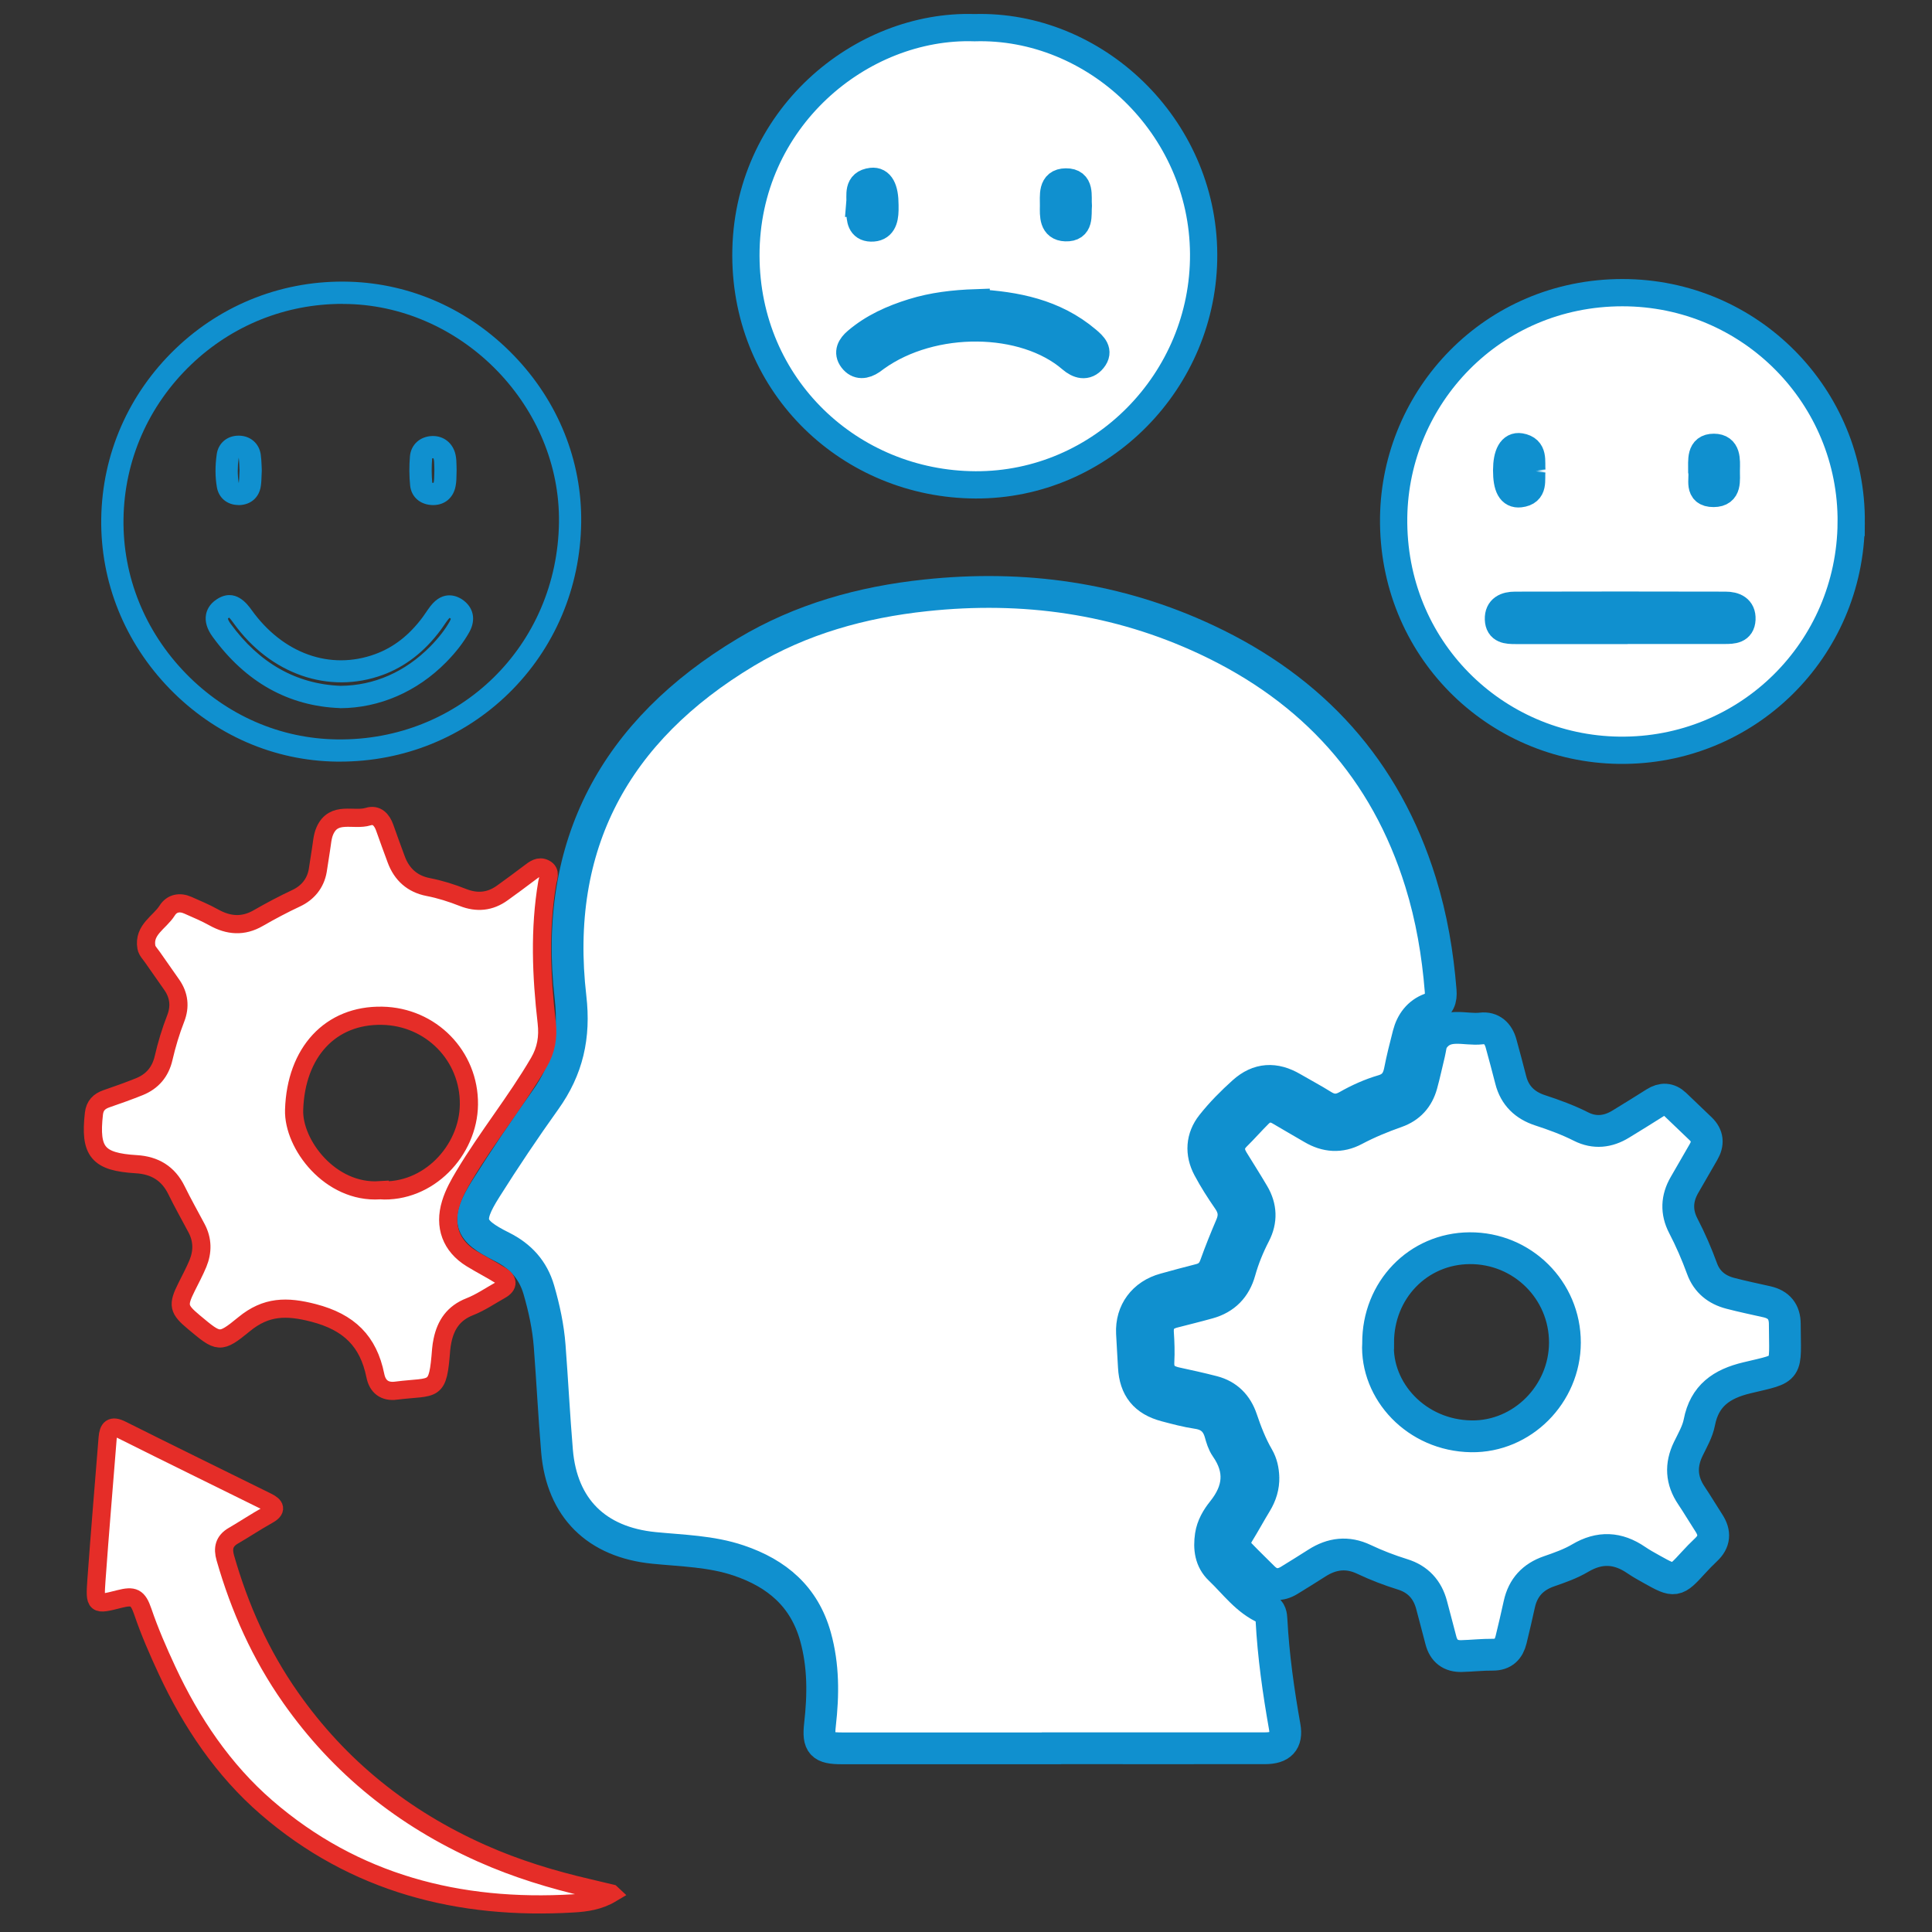
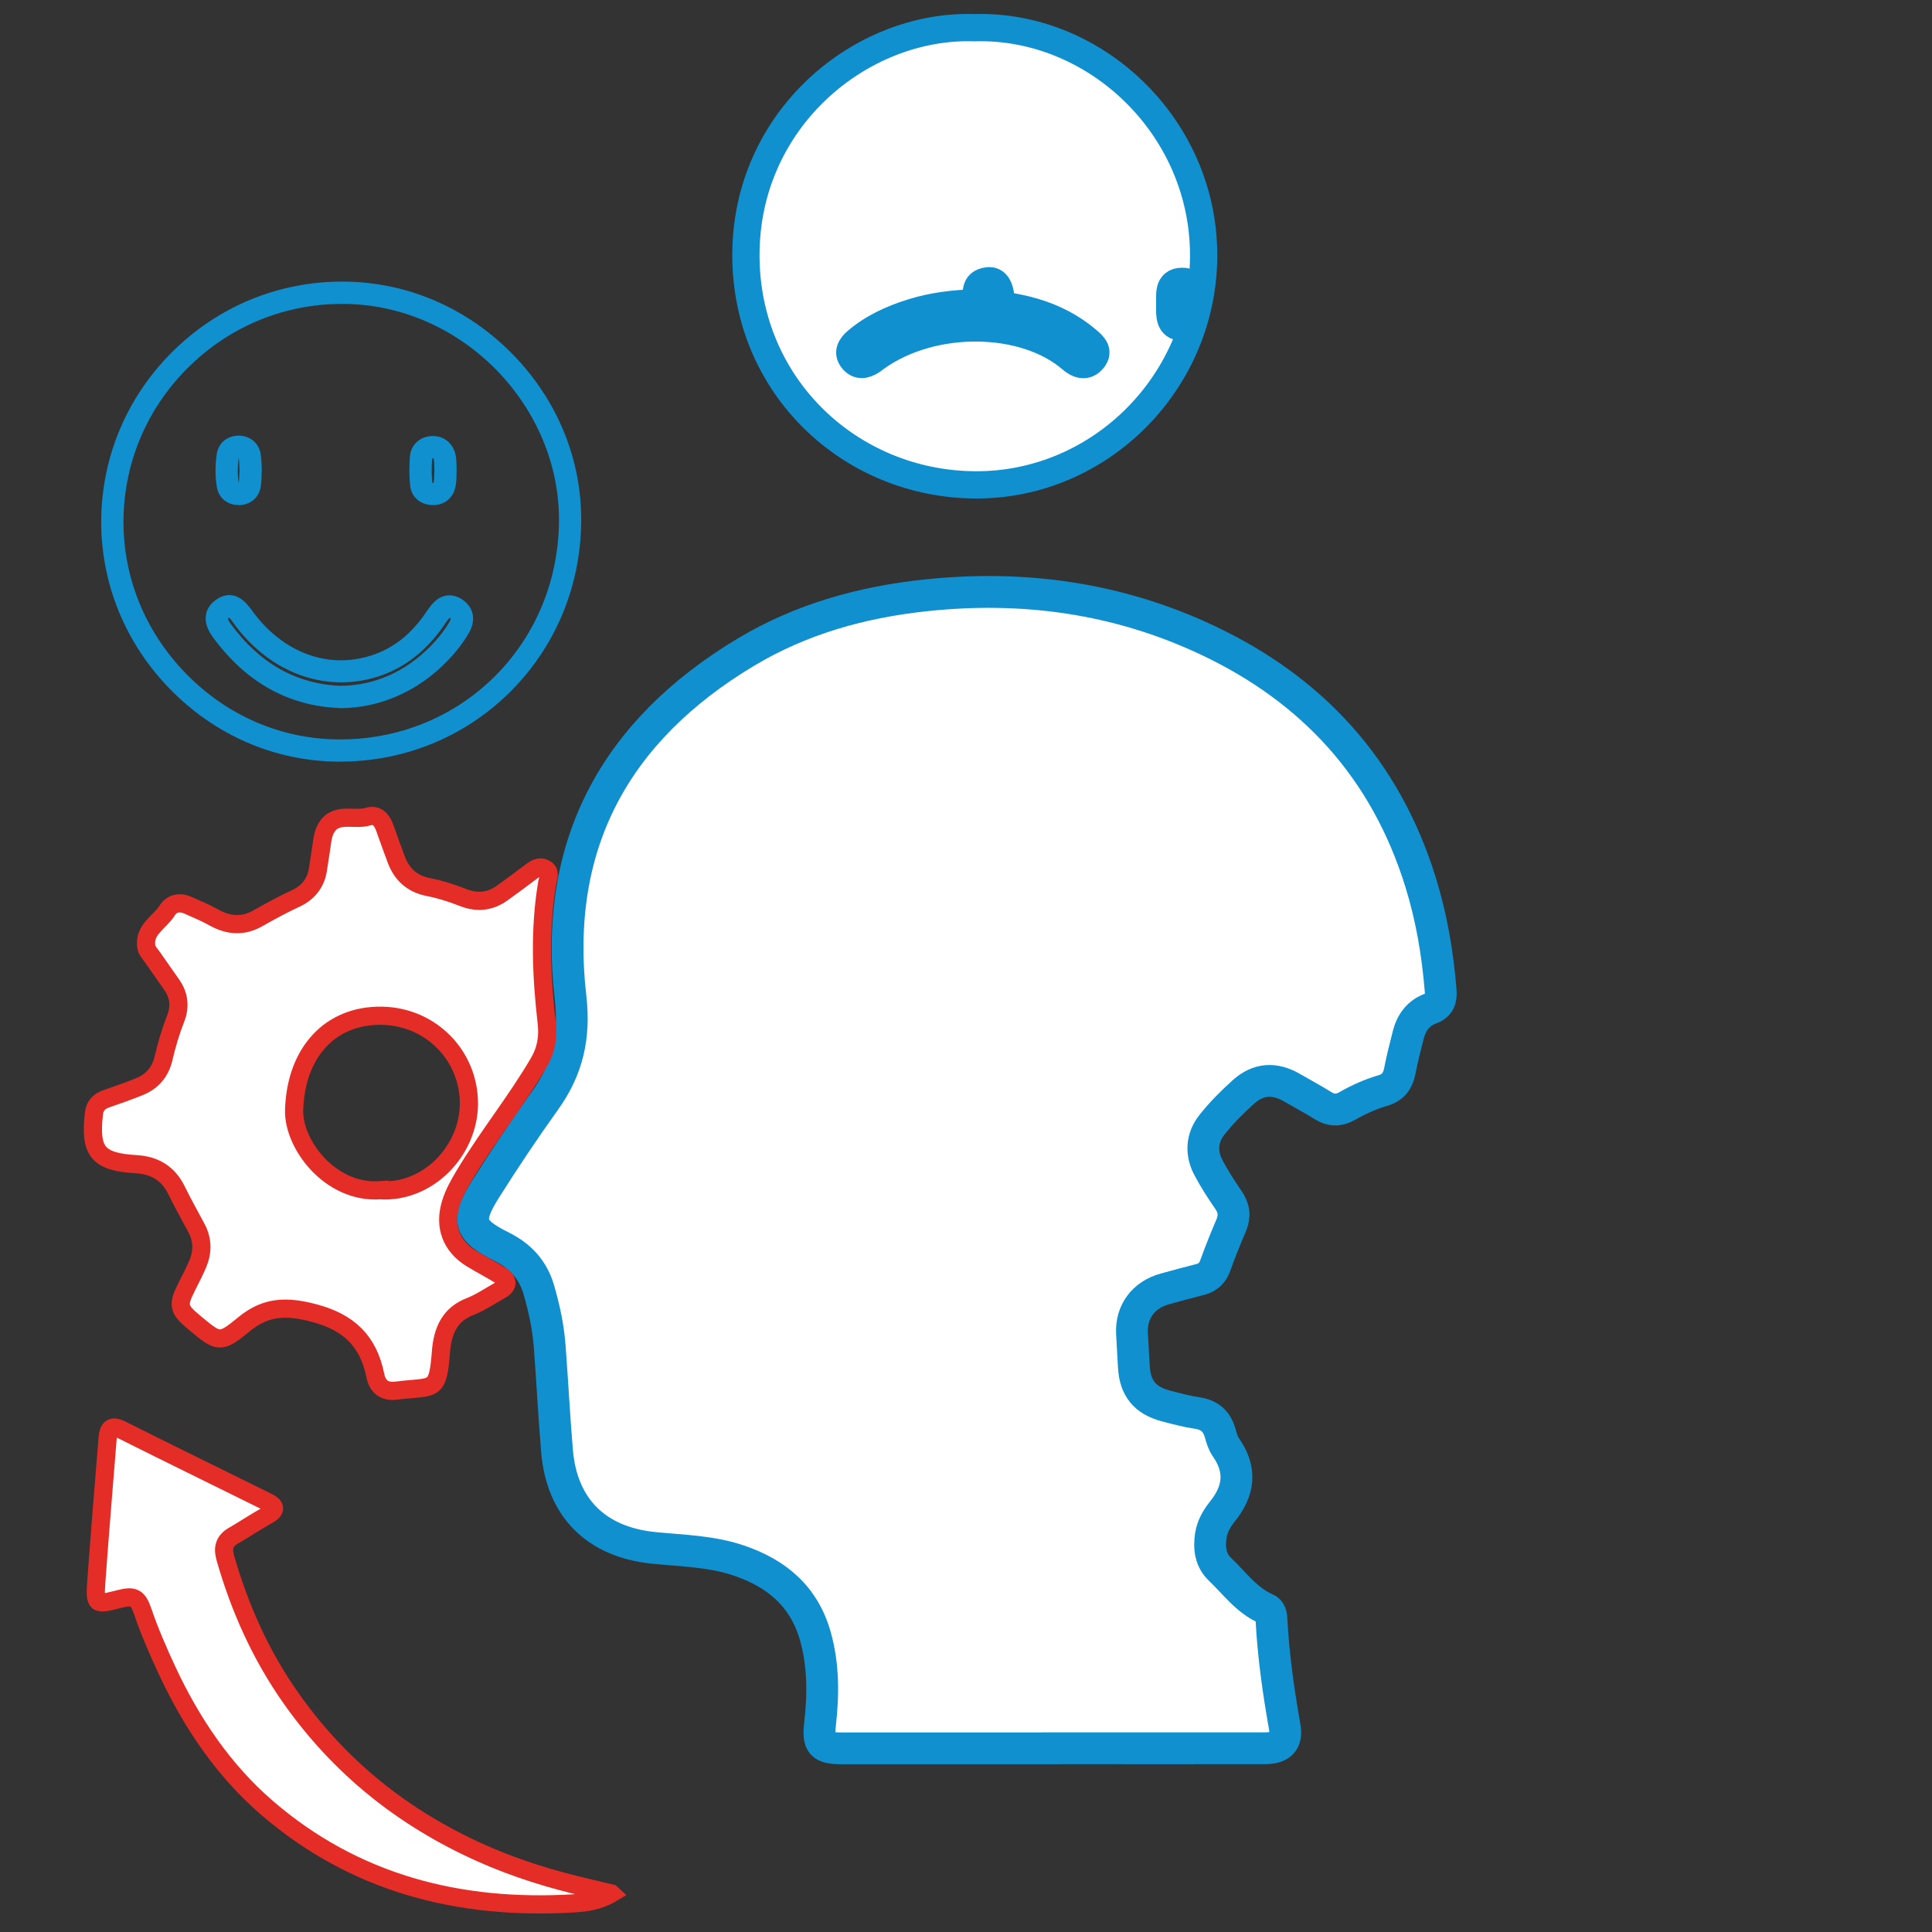
<svg xmlns="http://www.w3.org/2000/svg" id="Layer_1" data-name="Layer 1" viewBox="0 0 425.2 425.2">
  <rect x="0" y="0" width="425.2" height="425.2" fill="#333333" stroke="none" />
  <path d="m231.41,384.78c-15.38,0-30.75,0-46.13,0-4.41,0-5.31-.9-4.81-5.26.74-6.5.79-12.93-.99-19.31-2.46-8.83-8.49-13.93-16.9-16.77-6.06-2.05-12.38-2.15-18.64-2.77-12.65-1.25-20.29-8.75-21.35-21.34-.65-7.7-1.03-15.42-1.62-23.12-.32-4.19-1.21-8.3-2.38-12.34-1.27-4.38-4.02-7.41-8.12-9.46-7.38-3.68-8-5.74-3.54-12.81,4.17-6.62,8.54-13.13,13.09-19.49,4.9-6.85,6.53-14.01,5.54-22.58-3.9-33.66,9.87-58.78,38.59-76,12.14-7.28,25.51-11.01,39.54-12.5,21.54-2.3,42.28.57,61.94,9.81,23.32,10.96,39.32,28.49,47.01,53.31,2.42,7.79,3.77,15.76,4.42,23.87.15,1.93-.25,3.23-2.29,3.98-2.58.95-4.13,3.03-4.81,5.67-.69,2.68-1.37,5.36-1.9,8.08-.43,2.19-1.49,3.6-3.69,4.25-2.76.81-5.38,1.99-7.87,3.41-1.86,1.06-3.54,1.05-5.36-.1-2.18-1.37-4.47-2.57-6.69-3.87-3.87-2.27-7.47-2.11-10.82.9-2.48,2.23-4.86,4.62-6.92,7.23-2.24,2.84-2.46,6.2-.74,9.44,1.3,2.44,2.8,4.78,4.37,7.05,1.28,1.84,1.48,3.6.61,5.65-1.24,2.89-2.42,5.82-3.48,8.78-.61,1.7-1.67,2.69-3.39,3.12-2.59.65-5.17,1.36-7.75,2.07-4.65,1.27-7.43,5.01-7.2,9.73.12,2.48.29,4.95.42,7.43.25,4.63,2.42,7.36,6.98,8.57,2.3.61,4.62,1.23,6.97,1.58,2.7.4,4.29,1.8,5.03,4.38.31,1.1.64,2.26,1.28,3.18,3.43,4.91,2.92,9.49-.74,14.05-1.23,1.53-2.28,3.3-2.59,5.36-.41,2.78-.09,5.42,2.02,7.42,3.23,3.07,5.86,6.84,10.14,8.69,1.05.45,1.14,1.47,1.19,2.42.42,7.92,1.53,15.74,2.91,23.54.57,3.24-.86,4.73-4.33,4.73-15.66.02-31.32,0-46.99,0h0Z" fill="#fff" stroke="#1090cf" stroke-miterlimit="10" stroke-width="7" />
-   <path d="m278.05,325.1c-.06-1.55-.37-3.01-1.16-4.38-1.54-2.65-2.64-5.5-3.62-8.4-1.05-3.11-3.11-5.23-6.33-6.06-2.68-.69-5.38-1.29-8.08-1.87-2.58-.55-4.06-1.86-3.91-4.72.11-2.09.04-4.2-.1-6.3-.17-2.53,1-3.96,3.36-4.58,2.58-.67,5.18-1.3,7.75-2.02,3.61-1,5.91-3.36,6.91-6.97.8-2.86,1.92-5.59,3.28-8.22,1.53-2.97,1.4-5.9-.26-8.74-1.45-2.47-2.99-4.88-4.49-7.32-1.26-2.03-1.27-3.91.54-5.69,1.63-1.61,3.14-3.34,4.76-4.95,1.55-1.54,3.3-1.74,5.21-.6,2.29,1.37,4.63,2.68,6.93,4.04,3.03,1.79,6.14,2.02,9.26.36,2.96-1.57,6.05-2.84,9.2-3.95,2.96-1.04,4.77-3.09,5.59-6.03.64-2.3,1.12-4.64,1.69-6.95.25-1.02.29-2.19.85-3.01,2.73-3.97,6.96-1.95,10.56-2.39,2.28-.28,3.77,1.1,4.37,3.32.73,2.67,1.45,5.33,2.13,8.01.88,3.47,3.15,5.6,6.46,6.68,3.09,1.01,6.12,2.12,9.03,3.59,2.96,1.49,5.92,1.17,8.73-.56,2.52-1.55,5.05-3.09,7.54-4.68,1.59-1.01,3.05-.96,4.43.35,1.87,1.77,3.72,3.57,5.58,5.34,1.63,1.56,1.74,3.28.63,5.17-1.4,2.39-2.75,4.8-4.15,7.19-1.73,2.96-1.85,5.99-.28,9.01,1.59,3.06,2.95,6.2,4.13,9.43,1.07,2.94,3.26,4.66,6.2,5.43,2.67.7,5.39,1.26,8.08,1.87,2.6.59,3.92,2.17,3.93,4.86.04,10.6,1.13,9.61-8.32,11.87-5.54,1.32-9.35,3.9-10.49,9.83-.39,2.01-1.5,3.91-2.42,5.8-1.75,3.59-1.55,6.98.69,10.29,1.33,1.98,2.54,4.04,3.84,6.04,1.41,2.16,1.28,4.1-.64,5.89-.97.91-1.9,1.88-2.8,2.86-3.89,4.26-4.04,4.29-9.12,1.45-1.17-.65-2.34-1.3-3.44-2.05-4.03-2.76-8.04-2.97-12.33-.43-2.11,1.25-4.5,2.09-6.84,2.9-3.57,1.23-5.75,3.58-6.56,7.26-.58,2.61-1.17,5.21-1.81,7.8-.51,2.07-1.67,3.31-4.02,3.3-2.29-.02-4.57.24-6.86.3-2.42.07-3.96-1.09-4.57-3.48-.66-2.59-1.37-5.16-2.04-7.75-.9-3.42-3.02-5.71-6.38-6.75-2.92-.91-5.77-2-8.53-3.31-3.61-1.71-7.02-1.3-10.33.82-2.01,1.29-4.04,2.54-6.07,3.79-2.05,1.26-3.97,1.14-5.72-.6-1.69-1.69-3.41-3.34-5.06-5.06-1.35-1.41-1.51-2.98-.45-4.69,1.35-2.19,2.58-4.46,3.92-6.66,1.07-1.76,1.66-3.63,1.6-5.7Zm25.24-29.5c-.53,10.52,8.41,20.33,20.51,20.51,11.21.17,20.58-9.26,20.61-20.61.02-11.56-9.37-20.87-20.98-20.79-11.35.08-20.18,9.23-20.13,20.88Z" fill="#fff" stroke="#1090cf" stroke-miterlimit="10" stroke-width="7" />
-   <path d="m407.42,114.99c-.22,28.04-22.91,50.49-51.08,50.13-27.24-.35-50.02-22.39-49.62-51.28.37-26.49,21.67-49.42,50.35-49.43,28.18,0,50.56,22.87,50.35,50.58Zm-51,23.74c7.72,0,15.44,0,23.16,0,1.77,0,3.68-.04,3.79-2.43.11-2.39-1.65-3.09-3.62-3.09-15.44-.04-30.89-.04-46.33,0-1.98,0-3.72.7-3.64,3.08.08,2.39,1.95,2.46,3.75,2.46,7.63,0,15.25,0,22.88,0Zm-19.28-35.11c-.2-2.12.6-4.76-2.55-5.29-1.94-.32-2.99,1.63-3,5.17,0,3.68.89,5.4,2.93,5.17,3.29-.37,2.37-3.07,2.62-5.06Zm37.39.09c.35,1.73-1.01,4.91,2.61,4.89,3.36-.02,2.74-2.97,2.79-5.17.04-2.18.28-4.97-2.73-4.98-3.1-.01-2.64,2.83-2.67,5.26Z" fill="#fff" stroke="#1090cf" stroke-miterlimit="10" stroke-width="6" />
-   <path d="m214.47,6.09c26.43-.77,50.27,21.57,50.43,49.8.16,27.89-22.56,50.94-50.2,50.82-27.45-.11-50.47-21.57-50.54-50.44-.07-30.06,25.31-50.99,50.31-50.18Zm.37,60.54c-5,.17-9.55.72-13.94,2.08-4.49,1.39-8.76,3.29-12.38,6.39-1.29,1.1-2.09,2.45-.94,3.97,1.19,1.58,2.79,1.36,4.32.32.31-.22.61-.46.92-.68,12.45-8.92,32.61-8.62,42.94.3,1.52,1.31,3.33,1.9,4.79.09,1.49-1.84.07-3.12-1.31-4.29-7.17-6.07-15.79-7.68-24.4-8.16Zm-25.58-21.88c0,.74,0,1.21,0,1.68.02,1.78.15,3.69,2.45,3.75,2.5.06,3-1.84,3.05-3.91,0-.38,0-.76,0-1.13,0-3.6-.97-5.45-2.93-5.22-3.24.39-2.42,3.03-2.58,4.83Zm48.05.54c-.17-2.18.62-5.28-2.73-5.25-3.24.03-2.68,3.06-2.72,5.27-.03,2.11-.18,4.71,2.65,4.81,3.28.12,2.64-2.76,2.8-4.83Z" fill="#fff" stroke="#1090cf" stroke-miterlimit="10" stroke-width="6" />
+   <path d="m214.47,6.09c26.43-.77,50.27,21.57,50.43,49.8.16,27.89-22.56,50.94-50.2,50.82-27.45-.11-50.47-21.57-50.54-50.44-.07-30.06,25.31-50.99,50.31-50.18Zm.37,60.54c-5,.17-9.55.72-13.94,2.08-4.49,1.39-8.76,3.29-12.38,6.39-1.29,1.1-2.09,2.45-.94,3.97,1.19,1.58,2.79,1.36,4.32.32.31-.22.61-.46.92-.68,12.45-8.92,32.61-8.62,42.94.3,1.52,1.31,3.33,1.9,4.79.09,1.49-1.84.07-3.12-1.31-4.29-7.17-6.07-15.79-7.68-24.4-8.16Zc0,.74,0,1.21,0,1.68.02,1.78.15,3.69,2.45,3.75,2.5.06,3-1.84,3.05-3.91,0-.38,0-.76,0-1.13,0-3.6-.97-5.45-2.93-5.22-3.24.39-2.42,3.03-2.58,4.83Zm48.05.54c-.17-2.18.62-5.28-2.73-5.25-3.24.03-2.68,3.06-2.72,5.27-.03,2.11-.18,4.71,2.65,4.81,3.28.12,2.64-2.76,2.8-4.83Z" fill="#fff" stroke="#1090cf" stroke-miterlimit="10" stroke-width="6" />
  <path d="m74.81,167.62c-.23,0-.45,0-.68,0-13.81-.17-26.86-5.85-36.74-15.99-9.94-10.21-15.31-23.53-15.11-37.5.21-14.21,6.03-27.49,16.39-37.42,10.34-9.9,23.93-15.13,38.22-14.71,13.59.4,26.42,6.14,36.14,16.18,9.77,10.09,15.05,23.16,14.88,36.81h0c-.18,14.36-5.84,27.7-15.93,37.58-9.94,9.72-23.11,15.05-37.18,15.05Zm.51-100.74c-12.46,0-24.22,4.72-33.26,13.37-9.41,9.01-14.69,21.06-14.88,33.95-.18,12.66,4.69,24.74,13.72,34.02,8.96,9.21,20.79,14.36,33.29,14.51,27.02.36,48.48-20.66,48.83-47.79.32-25.3-20.87-47.29-46.27-48.03-.48-.01-.96-.02-1.44-.02Zm-.47,88.96h-.05c-11.32-.43-20.74-5.71-28-15.68-1.25-1.71-1.74-3.36-1.46-4.9.17-.93.7-2.26,2.31-3.33,4.1-2.73,6.84,1.09,7.74,2.34,6.88,9.59,17.3,13.31,27.19,9.69,4.06-1.49,7.49-4.16,10.46-8.16.24-.32.47-.66.69-.99.32-.47.64-.94.98-1.38,2.92-3.79,6.08-2.12,6.98-1.52,2.53,1.69,3.14,4.47,1.58,7.24-1.27,2.26-2.94,4.42-5.1,6.61-6.38,6.47-14.65,10.06-23.26,10.1h-.05Zm-24.69-19.69c.03.13.13.5.59,1.12,6.32,8.68,14.45,13.28,24.18,13.67,7.39-.05,14.21-3.04,19.74-8.64,1.85-1.88,3.27-3.7,4.32-5.57.18-.33.21-.51.22-.56-.02,0-.08-.08-.25-.19-.09.08-.22.21-.39.43-.29.37-.55.76-.81,1.14-.27.39-.53.78-.82,1.16-3.51,4.72-7.79,8.03-12.71,9.83-11.86,4.34-24.75-.15-32.85-11.43-.19-.26-.65-.9-.95-1.18-.03.02-.06.03-.09.06-.1.07-.16.12-.2.16Zm48.94-.28h0Zm-46.6-24.72c-2.45,0-4.34-1.53-4.76-3.88-.4-2.27-.41-4.73-.04-7.32.36-2.44,2.29-4.07,4.82-4.07h.07c2.51.03,4.43,1.69,4.79,4.12.12.84.16,1.64.19,2.41.01.31.03.61.04.92v.15s0,.15,0,.15c-.02.32-.03.63-.04.95-.02.77-.05,1.57-.17,2.41-.36,2.46-2.14,4.06-4.65,4.17-.09,0-.18,0-.26,0Zm.03-4.76h0Zm0-5.62c-.28,1.99-.27,3.82,0,5.48,0,0,.02,0,.03,0,.08-.56.1-1.18.12-1.84,0-.31.02-.61.04-.92-.02-.29-.03-.58-.04-.88-.03-.65-.05-1.27-.13-1.84h-.01Zm-.19,5.47h0Zm.36,0h0Zm42.63,4.92h-.04c-2.76-.02-4.78-1.76-5.03-4.33-.21-2.1-.22-4.26-.04-6.4.22-2.59,2.26-4.42,4.96-4.47,2.48-.05,4.51,1.56,5.07,4.09.19.87.21,1.7.22,2.43,0,.26,0,.53.02.79v.12s0,.12,0,.12c-.01.29-.02.57-.02.86-.01.79-.02,1.69-.2,2.61-.48,2.58-2.38,4.18-4.95,4.18Zm-.21-4.91c.05,0,.13.01.21.01.03,0,.06,0,.09,0,.01-.04.03-.1.05-.18.09-.51.1-1.12.11-1.77,0-.3,0-.59.02-.89-.01-.28-.02-.57-.02-.85-.01-.55-.02-1.08-.11-1.47-.03-.15-.08-.22-.09-.24,0,0-.04,0-.09,0-.04,0-.14.01-.18.02-.15,1.82-.14,3.62.02,5.38Zm.38,0h0Z" fill="#1090cf" stroke-width="0" />
  <path d="m87.19,306.06c-2.57.33-4.1-.91-4.58-3.3-1.53-7.6-5.79-11.78-13.59-13.81-5.94-1.54-10.46-1.49-15.29,2.48-5.36,4.4-5.6,4.11-11.02-.41-3.47-2.89-3.65-3.76-1.64-7.79.85-1.71,1.76-3.4,2.49-5.16,1.07-2.59,1.05-5.21-.29-7.74-1.47-2.79-3.03-5.52-4.41-8.35-1.82-3.74-4.81-5.52-8.86-5.76-8.45-.51-10.28-2.71-9.33-11.13.2-1.75,1.15-2.72,2.75-3.27,2.43-.84,4.87-1.7,7.25-2.66,2.85-1.15,4.63-3.25,5.33-6.28.69-2.98,1.56-5.9,2.68-8.76,1-2.56.74-5.06-.86-7.36-1.42-2.03-2.86-4.06-4.27-6.1-.49-.71-1.19-1.4-1.33-2.18-.69-3.88,2.92-5.46,4.57-8.08,1.04-1.65,2.77-1.97,4.57-1.17,1.92.85,3.86,1.66,5.69,2.68,3.27,1.82,6.47,2.06,9.78.15,2.73-1.57,5.5-3.04,8.36-4.38,2.5-1.17,4.25-3.23,4.74-6.09.26-1.5.44-3.02.7-4.53.24-1.41.3-2.91.86-4.19,1.96-4.48,6.33-2.16,9.54-3.15,1.85-.57,3.01.68,3.63,2.42.82,2.34,1.68,4.67,2.54,7,1.22,3.32,3.58,5.41,7.03,6.08,2.64.51,5.17,1.32,7.66,2.3,3.09,1.22,5.98.95,8.68-1.01,2.01-1.46,4.02-2.91,5.99-4.42,1.02-.77,2.04-1.62,3.36-.93,1.4.73.7,2.04.52,3.09-1.74,10.27-1.3,20.55-.12,30.82.36,3.17-.1,5.99-1.73,8.77-5.02,8.59-11.31,16.32-16.41,24.85-1.18,1.97-2.3,3.97-2.97,6.18-1.54,5.01.07,9.36,4.52,12.1,2.11,1.3,4.33,2.42,6.44,3.74,1.59.99,1.86,2.15-.01,3.2-2.25,1.26-4.41,2.75-6.78,3.68-3.52,1.38-5.26,3.93-5.99,7.42-.14.65-.24,1.32-.3,1.98-.75,9.7-1.31,8.01-9.9,9.06Zm-3.63-44.1c10.7.69,19.53-8.73,19.64-18.88.12-10.69-8.33-19.33-19.1-19.53-11.37-.22-18.98,8.02-19.37,20.73-.23,7.59,7.96,18.38,18.83,17.68Z" fill="#fff" stroke="#e52d28" stroke-miterlimit="10" stroke-width="4" />
  <path d="m134.53,416.73c-2.68,1.6-5.52,2.01-8.3,2.17-25.18,1.51-48.24-4.39-67.58-21.12-9.51-8.23-16.54-18.69-21.88-30.15-1.97-4.24-3.84-8.52-5.35-12.96-1.08-3.16-2-3.56-5.17-2.75-5.3,1.35-5.41,1.34-5.03-4.08.75-10.46,1.64-20.91,2.47-31.36.17-2.1.83-2.92,3.07-1.8,10.66,5.34,21.37,10.57,32.05,15.85,1.74.86,2.21,1.75.12,2.9-2.58,1.44-5.04,3.08-7.6,4.57-1.99,1.16-2.35,2.75-1.74,4.87,3.15,11.01,7.76,21.33,14.35,30.72,10.78,15.37,24.88,26.62,42.02,34.27,7.63,3.41,15.52,5.81,23.61,7.68,1.65.38,3.3.79,4.95,1.18Z" fill="#fff" stroke="#e52d28" stroke-miterlimit="10" stroke-width="4" />
</svg>